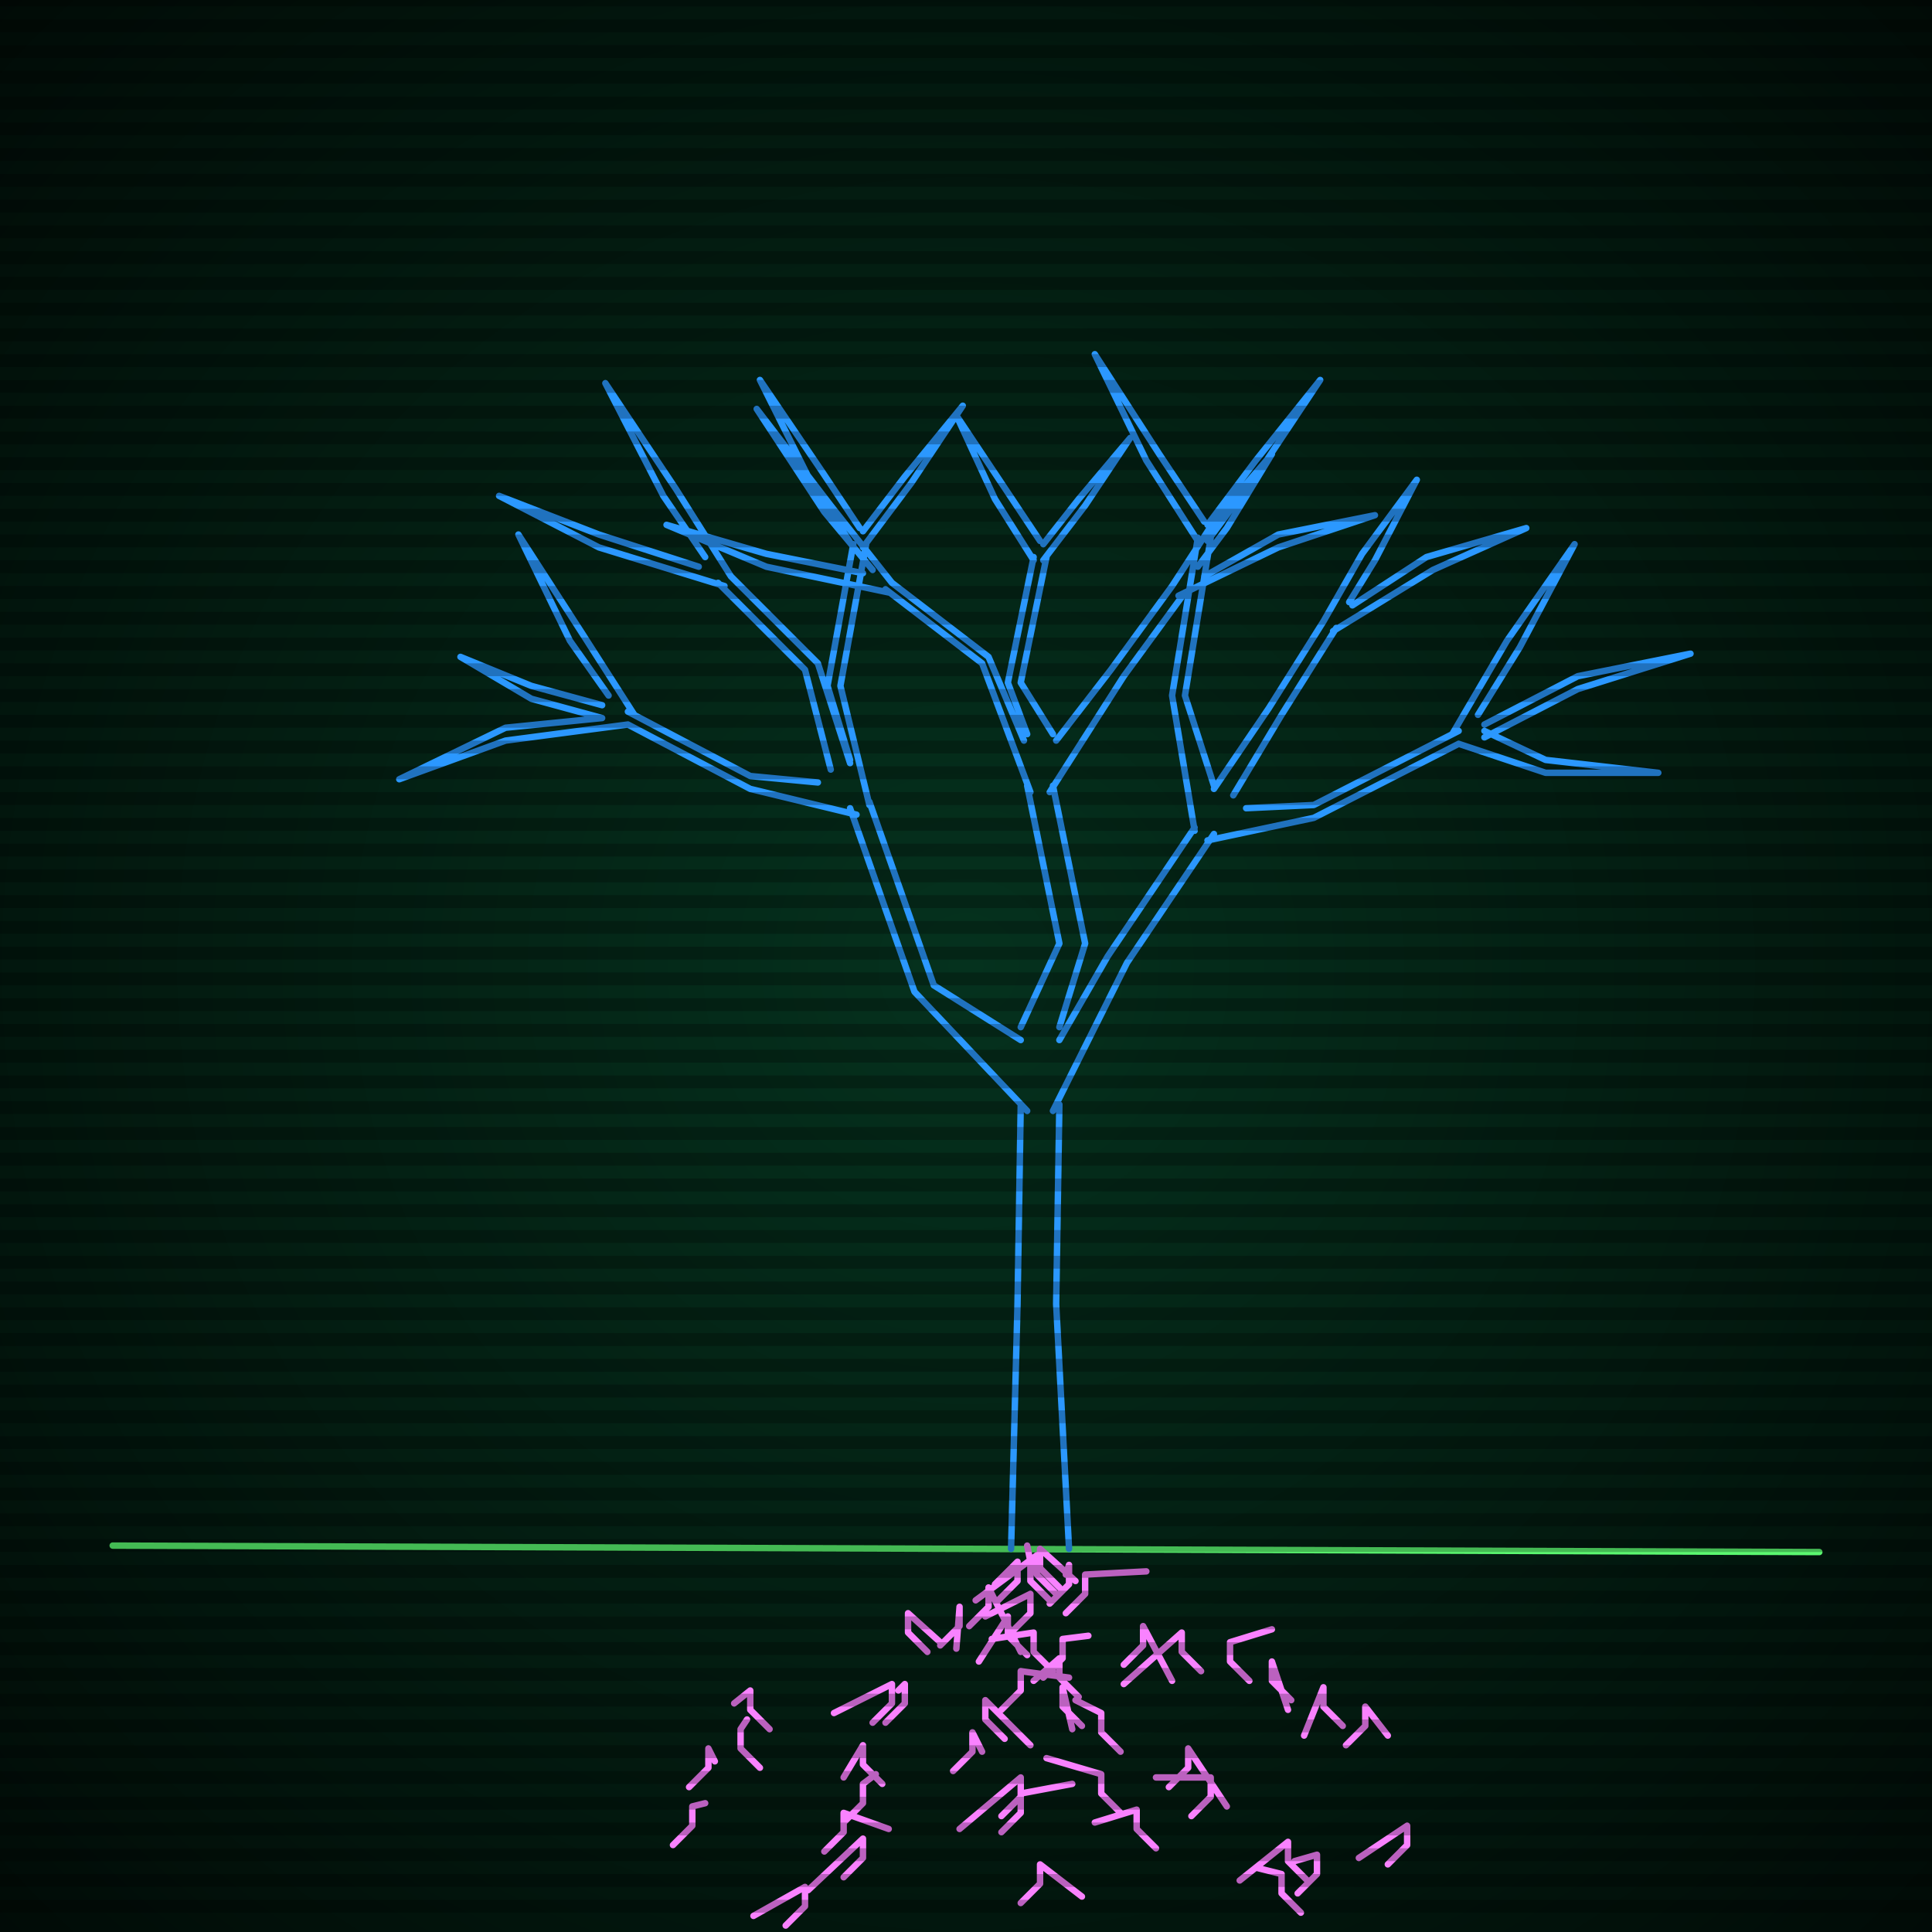
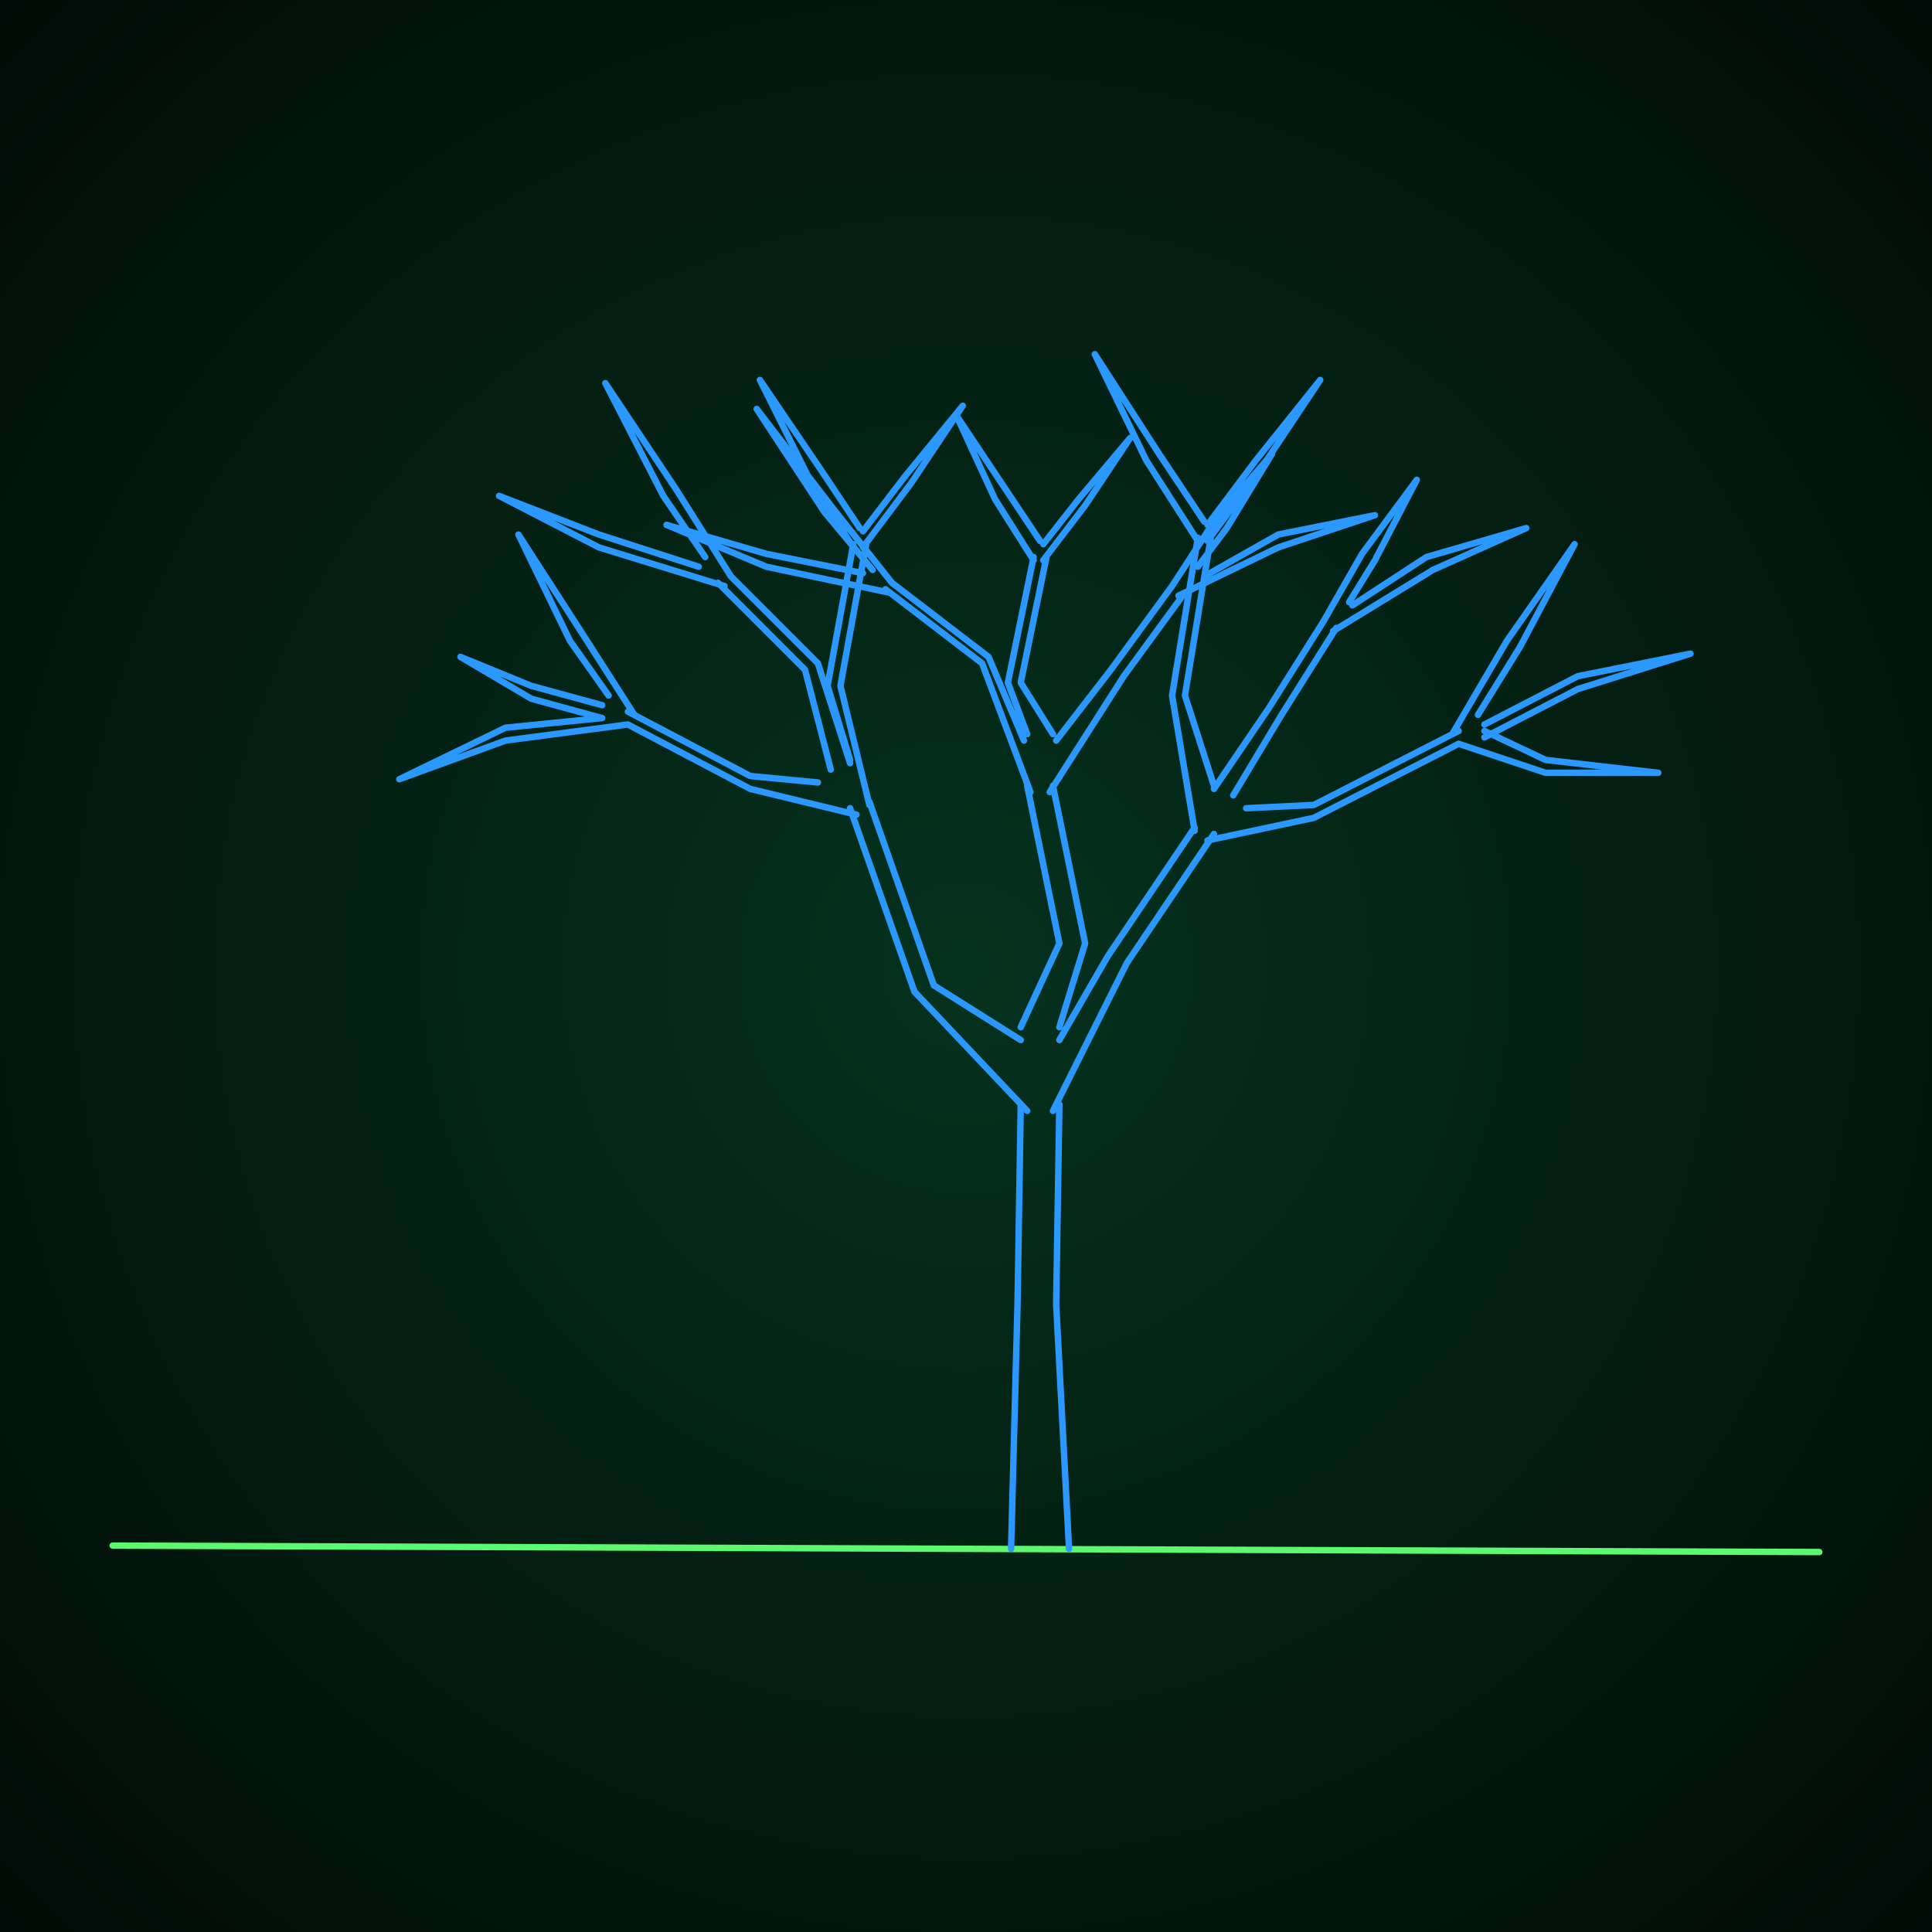
<svg xmlns="http://www.w3.org/2000/svg" width="600" height="600">
  <style>
                @keyframes glow {0 % {opacity: 0.6;}
                3% {opacity: 0.9;} 30% {opacity: 0.6} 70% {opacity: 0.9}}
    
                .flicker {
                animation: glow 3s linear infinite alternate;
                animation-duration: 2.7s;
                animation-delay: 1.4s;
            }
    
    
            </style>
  <defs>
    <radialGradient id="screenGradient" r="100%">
      <stop offset="0%" stop-color="#05321e" />
      <stop offset="90%" stop-color="black" />
    </radialGradient>
  </defs>
  <rect fill="black" width="600" height="600" />
  <rect className="flicker" fill="url(#screenGradient)" width="600" height="600" />
  <path id="ground-path" className="flicker" style="fill: none;stroke: #5bf870;stroke-width:2px;stroke-linecap:round;stroke-linejoin:round;stroke-miterlimit:4;stroke-dasharray:none" d="M 35 480 L 565 482 " />
  <path id="branch-path" className="flicker" style="fill: none;stroke: #2b98ff;stroke-width:2px;stroke-linecap:round;stroke-linejoin:round;stroke-miterlimit:4;stroke-dasharray:none" d="M 314 481 L 316 405 L 317 343 M 329 343 L 328 405 L 332 481 M 319 345 L 284 308 L 264 251 M 270 249 L 290 306 L 317 323 M 266 253 L 233 245 L 195 225 M 195 221 L 233 241 L 254 243 M 195 225 L 157 230 L 124 242 L 157 226 L 187 223 M 187 223 L 165 217 L 143 204 L 165 213 L 187 219 M 189 216 L 177 199 L 161 166 L 181 197 L 197 222 M 258 239 L 250 208 L 223 181 M 227 179 L 254 206 L 264 237 M 225 182 L 186 170 L 155 154 L 186 166 L 217 176 M 219 173 L 206 154 L 188 119 L 210 152 L 227 179 M 264 236 L 257 213 L 265 169 M 269 169 L 261 213 L 270 250 M 265 170 L 251 148 L 236 118 L 255 146 L 267 164 M 268 165 L 281 148 L 299 126 L 283 150 L 268 170 M 317 319 L 329 293 L 319 244 M 327 244 L 337 293 L 329 319 M 320 246 L 305 206 L 275 183 M 277 181 L 307 204 L 318 230 M 276 184 L 238 176 L 207 163 L 238 172 L 268 178 M 271 177 L 256 159 L 235 127 L 258 157 L 277 181 M 319 228 L 313 212 L 321 173 M 325 173 L 317 212 L 327 228 M 321 174 L 309 155 L 297 129 L 313 153 L 323 168 M 324 169 L 335 155 L 351 136 L 337 157 L 324 174 M 328 230 L 345 208 L 364 182 M 368 184 L 349 210 L 326 246 M 364 182 L 377 162 L 395 141 L 381 164 L 372 176 M 374 179 L 397 166 L 427 160 L 397 170 L 366 185 M 329 323 L 344 297 L 371 257 M 377 259 L 350 299 L 327 345 M 371 258 L 364 216 L 372 167 M 376 167 L 368 216 L 377 244 M 372 168 L 356 143 L 340 110 L 360 141 L 374 162 M 375 163 L 390 143 L 410 118 L 392 145 L 375 168 M 377 245 L 394 220 L 411 193 M 415 195 L 398 222 L 383 247 M 411 193 L 423 172 L 440 149 L 427 174 L 419 187 M 420 188 L 443 173 L 474 164 L 445 177 L 414 196 M 387 251 L 408 250 L 453 227 M 453 231 L 408 254 L 375 261 M 451 228 L 468 199 L 489 169 L 472 201 L 459 222 M 461 225 L 490 210 L 525 203 L 490 214 L 461 229 M 461 227 L 480 236 L 515 240 L 480 240 L 453 231 " />
  <path id="leaf-path" className="flicker" style="fill: none;stroke: #5bf870;stroke-width:2px;stroke-linecap:round;stroke-linejoin:round;stroke-miterlimit:4;stroke-dasharray:none" d="" />
-   <path id="root-path" className="flicker" style="fill: none;stroke: #f982ff;stroke-width:2px;stroke-linecap:round;stroke-linejoin:round;stroke-miterlimit:4;stroke-dasharray:none" d="M 334 491 L 323 481 L 323 487 L 329 493 M 303 497 L 322 483 L 322 489 L 328 495 M 319 480 L 320 485 L 320 491 L 326 497 M 309 492 L 316 485 L 316 491 L 310 497 M 331 489 L 332 486 L 332 492 L 326 498 M 306 502 L 320 495 L 320 501 L 314 507 M 356 488 L 337 489 L 337 495 L 331 501 M 317 513 L 307 493 L 307 499 L 301 505 M 304 516 L 313 502 L 313 508 L 319 514 M 308 509 L 321 507 L 321 513 L 327 519 M 338 508 L 330 509 L 330 515 L 324 521 M 297 512 L 298 499 L 298 505 L 292 511 M 321 522 L 329 515 L 329 521 L 335 527 M 332 521 L 317 519 L 317 525 L 311 531 M 364 522 L 355 505 L 355 511 L 349 517 M 333 537 L 330 524 L 330 530 L 336 536 M 292 510 L 282 501 L 282 507 L 288 513 M 320 542 L 306 528 L 306 534 L 312 540 M 349 523 L 367 507 L 367 513 L 373 519 M 334 528 L 342 532 L 342 538 L 348 544 M 279 525 L 281 523 L 281 529 L 275 535 M 305 544 L 302 538 L 302 544 L 296 550 M 259 532 L 277 523 L 277 529 L 271 535 M 395 506 L 382 510 L 382 516 L 388 522 M 298 568 L 317 552 L 317 558 L 311 564 M 325 546 L 342 551 L 342 557 L 348 563 M 333 554 L 317 557 L 317 563 L 311 569 M 381 561 L 369 543 L 369 549 L 363 555 M 400 531 L 395 516 L 395 522 L 401 528 M 262 552 L 268 542 L 268 548 L 274 554 M 340 566 L 353 562 L 353 568 L 359 574 M 359 552 L 376 552 L 376 558 L 370 564 M 272 551 L 268 554 L 268 560 L 262 566 M 336 589 L 323 579 L 323 585 L 317 591 M 405 539 L 411 524 L 411 530 L 417 536 M 228 529 L 233 525 L 233 531 L 239 537 M 276 568 L 262 563 L 262 569 L 256 575 M 251 587 L 268 571 L 268 577 L 262 583 M 232 534 L 230 537 L 230 543 L 236 549 M 431 539 L 424 530 L 424 536 L 418 542 M 385 584 L 400 572 L 400 578 L 406 584 M 328 601 L 333 603 L 333 609 L 339 615 M 222 547 L 220 543 L 220 549 L 214 555 M 234 595 L 250 586 L 250 592 L 244 598 M 390 580 L 398 582 L 398 588 L 404 594 M 402 578 L 409 576 L 409 582 L 403 588 M 262 613 L 276 610 L 276 616 L 270 622 M 219 560 L 215 561 L 215 567 L 209 573 M 345 630 L 347 620 L 347 626 L 341 632 M 302 628 L 298 622 L 298 628 L 304 634 M 422 577 L 437 567 L 437 573 L 431 579 " />
  <g id="stripes">
-     <path id="stripe-path" style="stroke: rgba(0, 0, 0, 0.25);stroke-width:4px;" d="M 0,0 L 600,0 M 0,8 L 600,8 M 0,16 L 600,16 M 0,24 L 600,24 M 0,32 L 600,32 M 0,40 L 600,40 M 0,48 L 600,48 M 0,56 L 600,56 M 0,64 L 600,64 M 0,72 L 600,72 M 0,80 L 600,80 M 0,88 L 600,88 M 0,96 L 600,96 M 0,104 L 600,104 M 0,112 L 600,112 M 0,120 L 600,120 M 0,128 L 600,128 M 0,136 L 600,136 M 0,144 L 600,144 M 0,152 L 600,152 M 0,160 L 600,160 M 0,168 L 600,168 M 0,176 L 600,176 M 0,184 L 600,184 M 0,192 L 600,192 M 0,200 L 600,200 M 0,208 L 600,208 M 0,216 L 600,216 M 0,224 L 600,224 M 0,232 L 600,232 M 0,240 L 600,240 M 0,248 L 600,248 M 0,256 L 600,256 M 0,264 L 600,264 M 0,272 L 600,272 M 0,280 L 600,280 M 0,288 L 600,288 M 0,296 L 600,296 M 0,304 L 600,304 M 0,312 L 600,312 M 0,320 L 600,320 M 0,328 L 600,328 M 0,336 L 600,336 M 0,344 L 600,344 M 0,352 L 600,352 M 0,360 L 600,360 M 0,368 L 600,368 M 0,376 L 600,376 M 0,384 L 600,384 M 0,392 L 600,392 M 0,400 L 600,400 M 0,408 L 600,408 M 0,416 L 600,416 M 0,424 L 600,424 M 0,432 L 600,432 M 0,440 L 600,440 M 0,448 L 600,448 M 0,456 L 600,456 M 0,464 L 600,464 M 0,472 L 600,472 M 0,480 L 600,480 M 0,488 L 600,488 M 0,496 L 600,496 M 0,504 L 600,504 M 0,512 L 600,512 M 0,520 L 600,520 M 0,528 L 600,528 M 0,536 L 600,536 M 0,544 L 600,544 M 0,552 L 600,552 M 0,560 L 600,560 M 0,568 L 600,568 M 0,576 L 600,576 M 0,584 L 600,584 M 0,592 L 600,592 z" />
-   </g>
+     </g>
</svg>